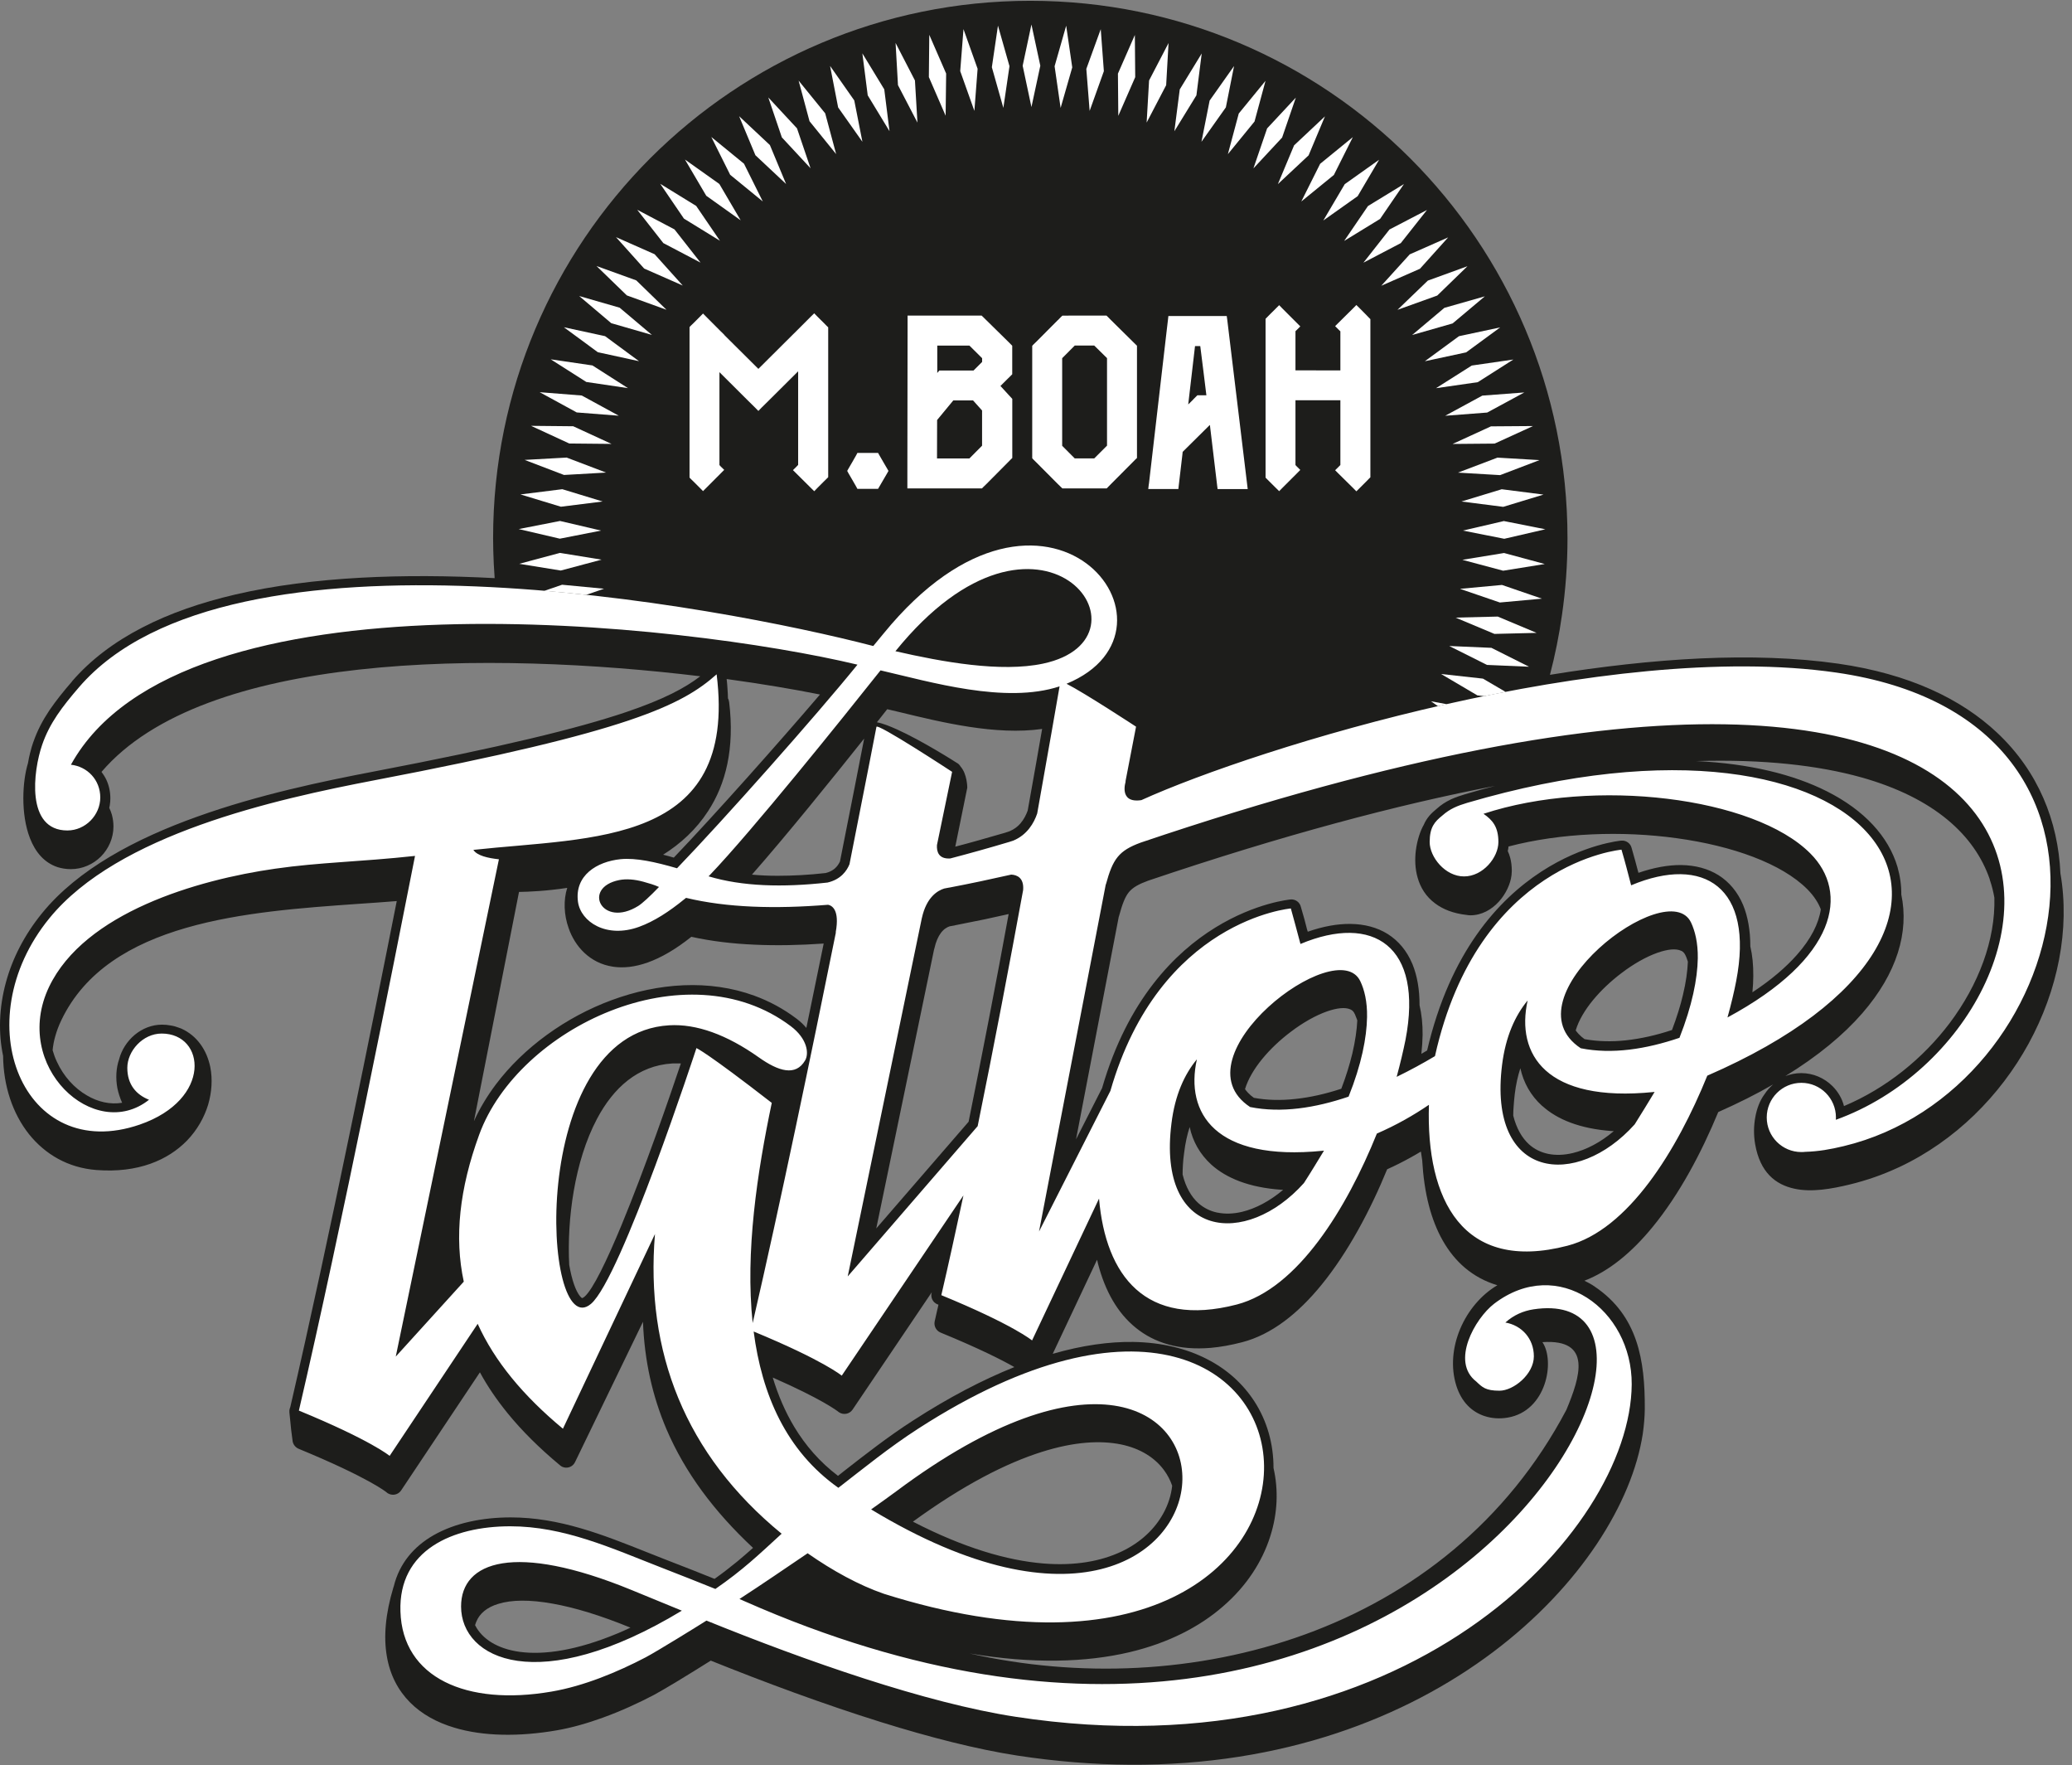
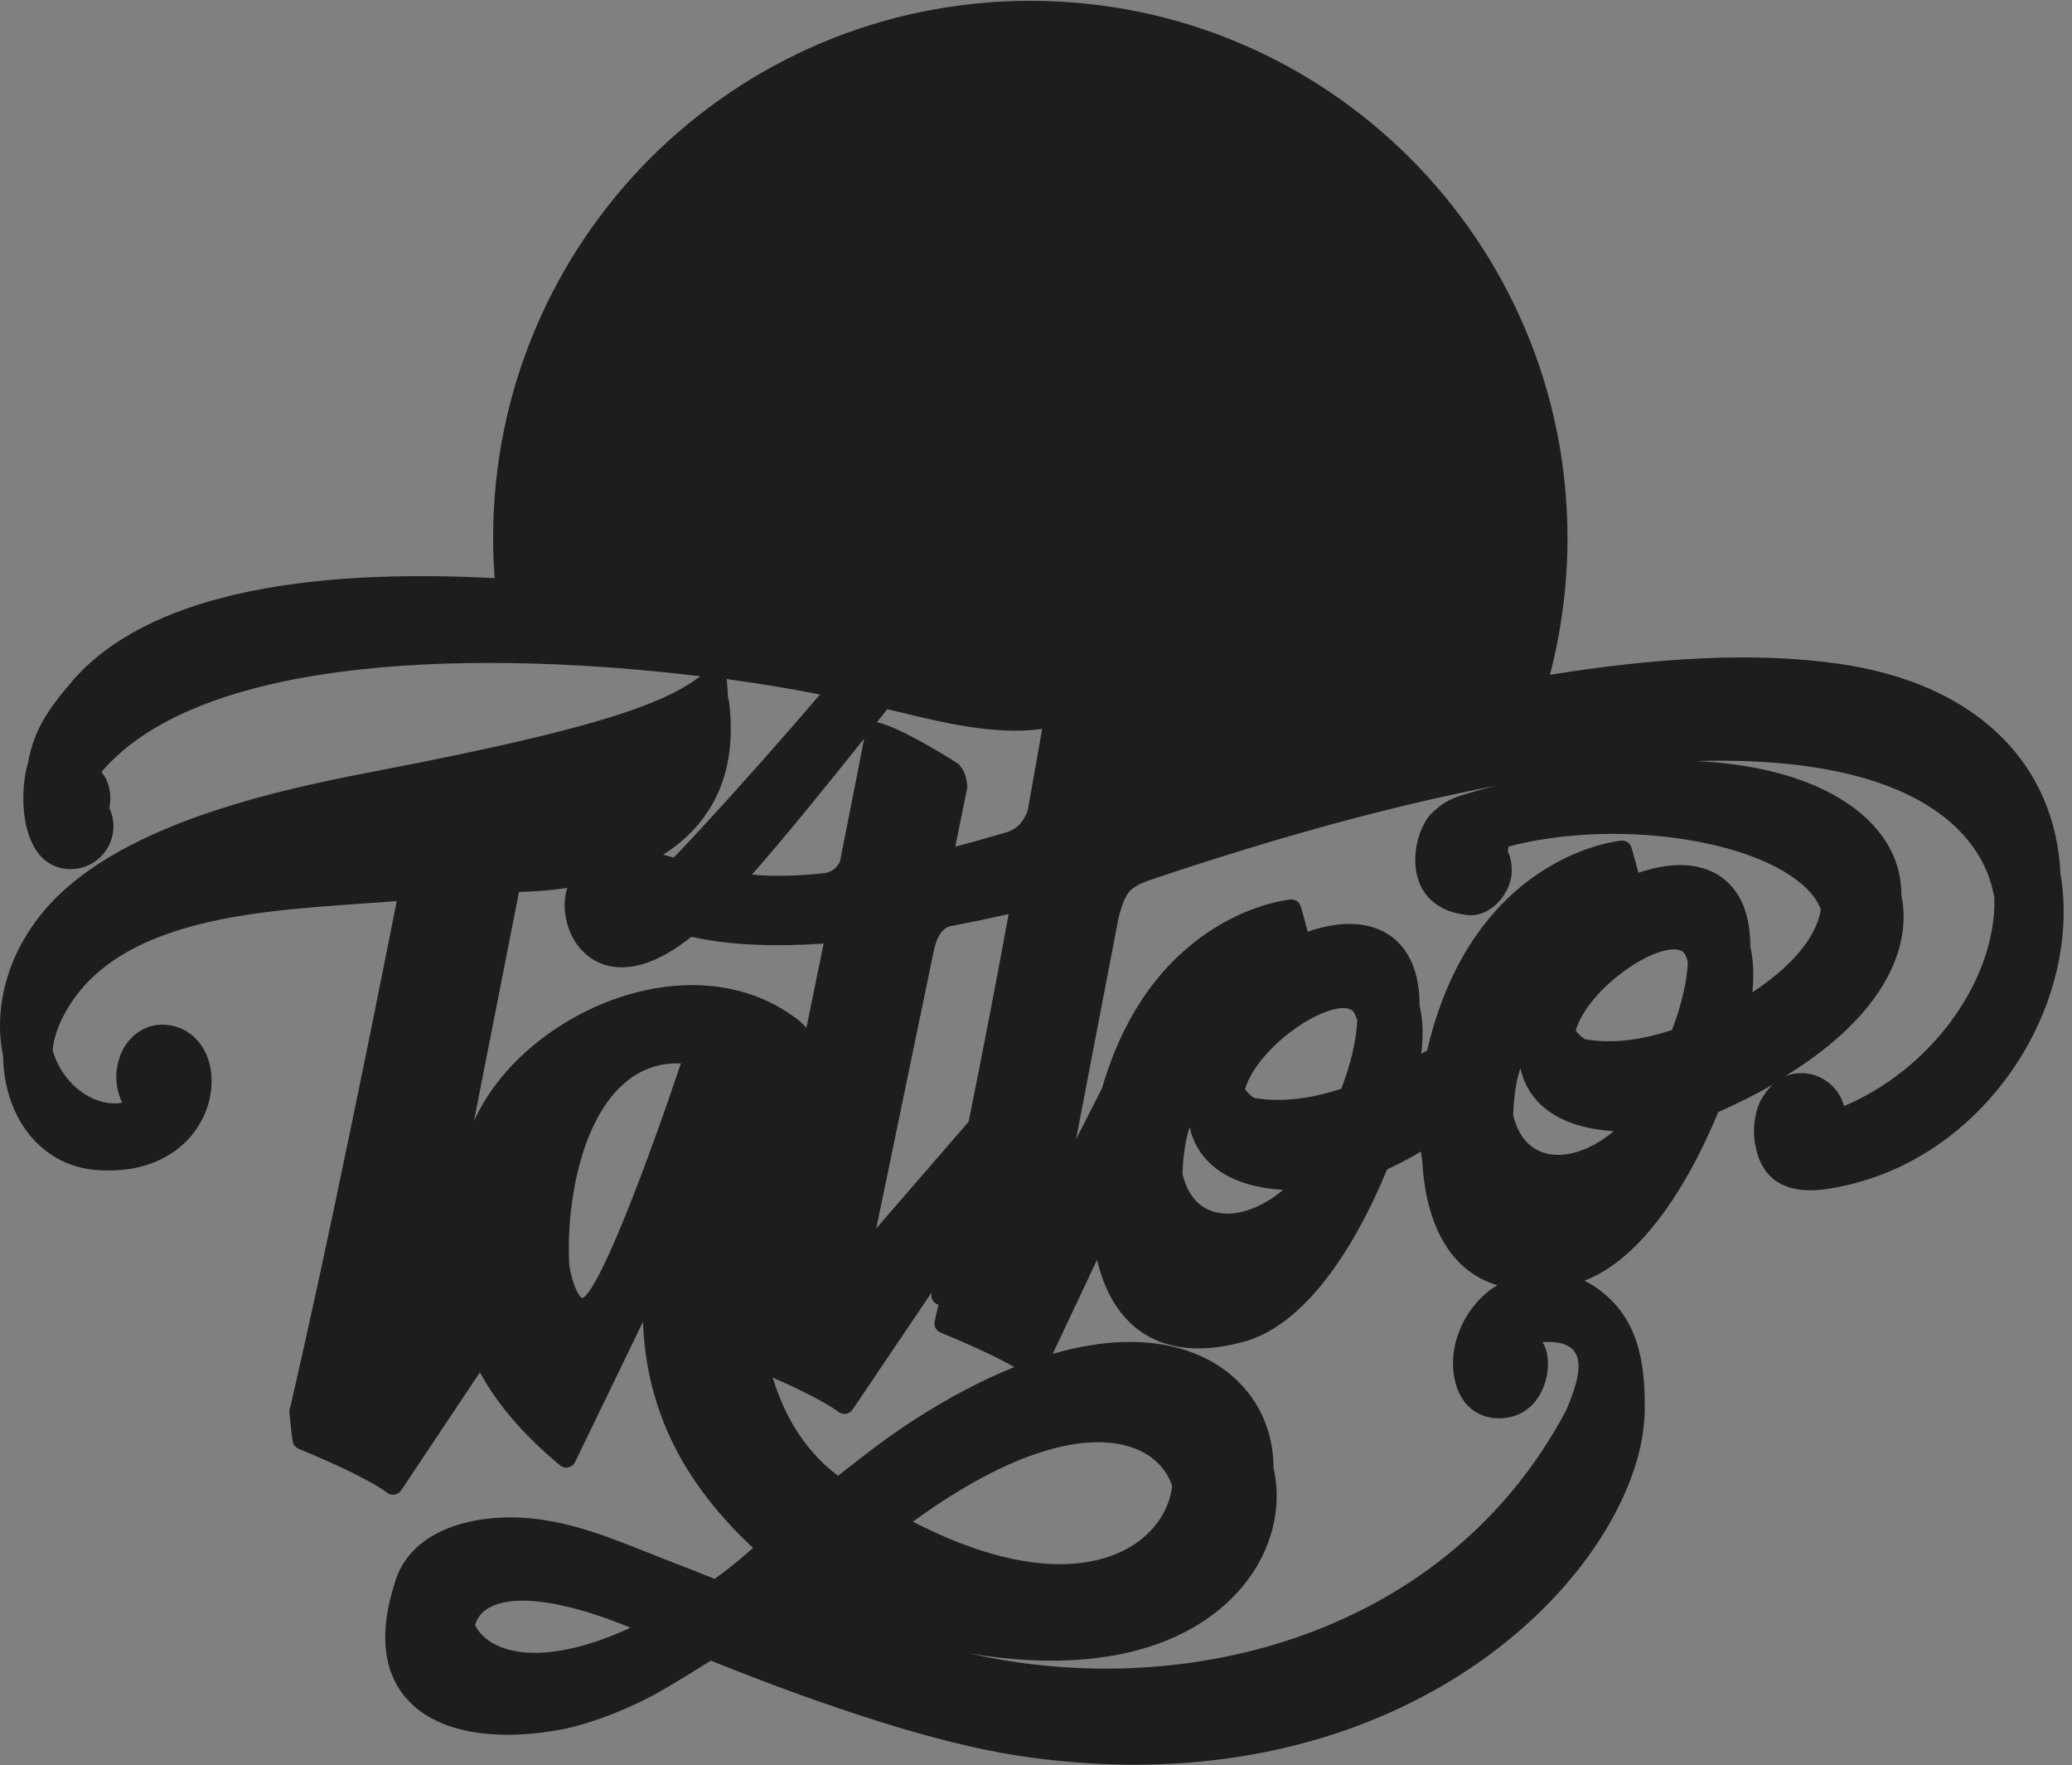
<svg xmlns="http://www.w3.org/2000/svg" width="371" height="316" viewBox="0 0 371 316" fill="none">
  <rect x="0" y="0" width="371" height="316" fill="#808080" stroke="none" />
  <g clip-path="url(#clip0_1_13221)">
    <path d="M160.525 130.529C165.163 132.611 171.187 136.46 171.419 136.618H171.438C171.679 136.776 171.856 136.98 171.996 137.222C173.176 138.542 173.195 140.921 173.195 140.931C173.195 141.042 173.176 141.154 173.139 141.274L171.047 151.555C172.312 151.23 173.594 150.876 174.896 150.514C176.532 150.059 178.279 149.547 180.101 149.027L180.12 149.008L180.817 148.776C181.607 148.432 182.23 147.958 182.704 147.409C183.336 146.675 183.754 145.829 184.014 145.095C184.34 143.264 184.842 140.391 185.557 136.441C185.948 134.117 186.32 132.137 186.598 130.483C178.298 131.663 168.659 129.311 161.036 127.462C160.33 127.304 159.642 127.127 158.861 126.95L157.012 129.293C158.136 129.497 159.475 130.064 160.516 130.529M154.744 132.193C148.748 139.722 140.81 149.547 134.638 156.565C136.116 156.705 137.64 156.77 139.211 156.77C141.925 156.77 144.807 156.621 147.837 156.277C148.534 156.11 149.046 155.822 149.445 155.496C149.919 155.087 150.207 154.622 150.403 154.204C152.503 143.682 154.018 135.883 154.734 132.193H154.744ZM18.168 138.161C18.494 138.588 18.791 139.062 19.033 139.564C19.497 140.559 19.758 141.683 19.758 142.883C19.758 143.31 19.73 143.728 19.655 144.147V144.165C19.628 144.305 19.6 144.444 19.562 144.611C19.748 144.993 19.906 145.402 20.027 145.82L20.055 145.931C20.223 146.582 20.315 147.251 20.315 147.948C20.315 150.003 19.451 151.945 18.057 153.34C16.681 154.706 14.775 155.58 12.684 155.58C11.838 155.58 11.048 155.45 10.323 155.227C7.897 154.427 6.326 152.503 5.378 150.077C4.523 147.902 4.179 145.318 4.179 142.892C4.179 140.466 4.513 138.226 5.006 136.618C5.118 135.967 5.248 135.335 5.397 134.749L5.424 134.666C5.573 134.006 5.768 133.411 5.936 132.918L5.973 132.825C6.689 130.743 7.665 128.921 8.836 127.164C10.026 125.417 11.364 123.753 12.889 121.996H12.916L12.889 121.968C19.628 114.169 29.936 109.262 42.113 106.427C56.019 103.182 72.388 102.634 88.57 103.489C88.505 102.634 88.459 101.798 88.412 100.942C88.338 99.344 88.292 97.81 88.292 96.332C88.292 69.757 99.065 45.719 116.456 28.3C133.876 10.918 157.913 0.145 184.488 0.145C211.064 0.145 235.092 10.918 252.483 28.319C269.893 45.738 280.666 69.775 280.666 96.35C280.666 100.989 280.332 105.562 279.681 110.061C279.17 113.705 278.445 117.283 277.525 120.797C286.578 119.328 295.715 118.269 304.537 117.86C313.2 117.469 321.538 117.711 329.141 118.799C341.857 120.63 351.18 125.119 357.613 131.18C364.965 138.096 368.507 147 368.925 156.314C370.672 166.372 368.442 177.284 363.227 186.821C358.105 196.163 350.074 204.222 340.054 208.925C338.613 209.585 337.154 210.199 335.676 210.71C334.207 211.221 332.683 211.677 331.13 212.049C327.961 212.811 324.391 213.461 321.305 212.783C317.885 212.049 315.152 209.846 314.269 204.835C313.981 203.209 314.009 201.517 314.287 200.021C314.566 198.385 315.17 196.907 315.933 195.893C316.36 195.233 316.89 194.639 317.485 194.118C314.52 195.838 311.248 197.474 307.66 199.063C304.657 206.332 300.67 213.861 295.855 219.699C292.248 224.095 288.177 227.535 283.697 229.254C284.347 229.57 284.989 229.914 285.602 230.351C293.252 235.547 294.554 243.467 294.507 252.223C294.488 253.691 294.358 255.169 294.145 256.666C292.258 268.982 283 283.957 267.309 295.752C251.721 307.455 229.738 316.081 202.242 315.886C195.829 315.849 189.155 315.319 182.23 314.269C174.896 313.144 166.456 310.978 157.774 308.273C147.493 305.066 136.869 301.125 127.267 297.258C125.863 298.151 123.335 299.712 121.16 301.032C119.496 302.036 117.916 302.956 117.033 303.43C114.263 304.88 111.167 306.303 107.951 307.464C105.209 308.459 102.393 309.277 99.623 309.751C92.949 310.894 86.535 310.829 81.339 309.258C78.197 308.32 75.483 306.823 73.401 304.722C71.291 302.584 69.831 299.842 69.264 296.468C68.669 293.02 68.995 288.93 70.454 284.105L70.51 283.966V283.947C71.532 279.82 74.126 276.827 77.602 274.829C81.46 272.617 86.386 271.622 91.443 271.622C100.18 271.622 107.951 274.717 115.824 277.85C116.772 278.24 117.758 278.621 118.975 279.095C121.476 280.062 123.223 280.741 124.292 281.168C125.519 281.661 126.728 282.144 127.945 282.628C129.46 281.549 130.78 280.517 132.044 279.486C133.002 278.686 133.922 277.896 134.833 277.078C127.824 270.534 122.656 263.572 119.356 255.885C116.81 249.917 115.387 243.532 115.127 236.607L102.96 261.732C102.541 262.606 101.51 262.959 100.645 262.55C100.468 262.457 100.338 262.364 100.208 262.243C96.583 259.222 93.46 256.136 90.876 252.957C88.942 250.577 87.269 248.133 85.931 245.651L71.82 266.798C71.291 267.597 70.212 267.802 69.394 267.281C69.348 267.235 69.292 267.188 69.246 267.16C69.246 267.142 66.132 264.558 53.481 259.343C52.905 259.101 52.514 258.59 52.403 258.032C52.347 257.577 52.254 256.824 52.142 256.015C52.031 254.993 51.891 253.617 51.817 252.808C51.798 252.576 51.817 252.344 51.882 252.139L51.984 251.851C55.433 236.951 59.235 219.243 62.683 202.549C65.881 187.184 68.874 172.256 71.04 161.296C68.772 161.482 66.476 161.64 64.124 161.798C44.362 163.193 19.423 164.922 10.974 182.638C10.518 183.587 10.156 184.553 9.895 185.492C9.654 186.338 9.496 187.174 9.421 187.992C9.617 188.69 9.868 189.377 10.174 190.028C11.364 192.64 13.316 194.797 15.584 196.098C17.536 197.251 19.748 197.762 21.868 197.399C21.496 196.572 21.198 195.68 21.013 194.769C20.697 193.049 20.771 191.218 21.329 189.619C21.756 187.946 22.769 186.375 24.136 185.232C25.474 184.126 27.166 183.419 29.006 183.419C29.518 183.419 30.057 183.466 30.577 183.568C31.107 183.652 31.619 183.8 32.065 183.977L32.12 183.995L32.167 184.023L32.251 184.042L32.409 184.107L32.492 184.135C35.29 185.408 37.047 187.983 37.66 191.051C38.069 193.151 37.93 195.494 37.261 197.771C36.564 200.03 35.327 202.251 33.496 204.157C30.103 207.643 24.759 210.022 17.248 209.437C12.201 209.046 8.101 206.648 5.192 203.023C2.273 199.351 0.609 194.406 0.554 188.996C-0.301 184.962 -0.19 180.435 1.056 175.862C2.199 171.633 4.337 167.376 7.562 163.425C13.939 155.608 24.285 150.124 35.327 146.182C46.231 142.269 57.85 139.843 66.95 138.105C89.751 133.745 103.415 130.408 112.125 127.462C118.957 125.147 122.684 123.121 125.389 121.057C106.882 118.817 84.397 117.627 64.208 119.867C44.66 122.043 27.361 127.434 18.177 138.17L18.168 138.161ZM319.679 192.622C320.571 192.287 321.519 192.092 322.514 192.092C324.698 192.092 326.678 192.993 328.119 194.425C329.095 195.401 329.829 196.628 330.173 197.994C337.721 194.815 344.311 189.48 349.098 183.14C354.248 176.28 357.306 168.296 357.101 160.683C356.906 159.586 356.637 158.508 356.274 157.467V157.402C353.597 149.603 346.44 142.845 333.259 139.146C325.535 136.999 315.784 135.883 303.719 136.236C313.246 136.683 321.147 138.635 327.106 141.646C333.807 145.02 338.148 149.742 339.756 155.199C340.203 156.779 340.454 158.434 340.435 160.125C341.848 166.799 339.691 174.208 333.445 181.384C330.099 185.232 325.525 189.034 319.679 192.622ZM267.923 140.642C250.262 144.017 229.598 149.529 205.561 157.653C203.888 158.266 202.837 158.852 202.14 159.688C201.406 160.59 200.932 161.919 200.374 163.955C200.374 164.011 200.337 164.048 200.318 164.104L192.668 203.943L197.334 194.769C206.518 163.128 231.002 161.027 231.076 161.008C231.95 160.925 232.731 161.501 232.926 162.338C233.493 164.262 233.707 165.052 234.032 166.372L234.162 166.781C236.895 165.823 239.47 165.359 241.803 165.386C244.331 165.414 246.609 166.018 248.486 167.199C250.401 168.417 251.888 170.173 252.874 172.516L252.911 172.6C253.738 174.635 254.184 177.071 254.175 179.943C254.547 181.514 254.742 183.28 254.723 185.26C254.705 186.329 254.63 187.453 254.5 188.643C254.844 188.448 255.188 188.253 255.532 188.039C263.768 152.763 290.203 150.486 290.278 150.477C291.142 150.384 291.951 150.96 292.146 151.787C292.704 153.712 292.908 154.511 293.252 155.812L293.373 156.24C296.106 155.301 298.681 154.827 301.023 154.846C303.561 154.883 305.829 155.487 307.716 156.667C309.621 157.876 311.118 159.642 312.103 161.975C312.94 164.02 313.404 166.493 313.404 169.421C313.776 170.982 313.953 172.758 313.934 174.737C313.934 175.658 313.869 176.624 313.776 177.628C317.178 175.388 319.799 173.129 321.751 170.917C324.27 168.073 325.646 165.312 326.027 162.784C325.804 162.198 325.525 161.64 325.163 161.092C324.735 160.413 324.196 159.772 323.601 159.168C319.028 154.585 310.244 151.416 300.205 150.04C290.417 148.692 279.477 149.073 270.107 151.527C270.088 151.676 270.061 151.852 270.042 152.001C270.023 152.113 269.986 152.224 269.968 152.336C270.144 152.698 270.284 153.098 270.404 153.535C270.59 154.232 270.693 155.004 270.693 155.924C270.693 156.147 270.665 156.379 270.646 156.64C270.46 158.257 269.614 160.032 268.378 161.399C267.077 162.821 265.311 163.843 263.294 163.843C263.08 163.843 262.857 163.825 262.606 163.778C260.198 163.509 258.376 162.765 256.991 161.733C255.309 160.497 254.333 158.861 253.84 157.132C253.357 155.487 253.329 153.795 253.506 152.289C253.747 150.3 254.398 148.543 254.919 147.67C255.188 147.028 255.532 146.498 255.941 146.015C256.322 145.56 256.768 145.188 257.242 144.779C258.042 144.063 258.841 143.552 259.715 143.134C259.752 143.096 259.808 143.078 259.845 143.068C260.654 142.706 261.462 142.427 262.345 142.167C264.223 141.609 266.073 141.098 267.904 140.633L267.923 140.642ZM173.604 295.976C212.514 304.797 259.213 292.629 280.471 252.362C282.916 246.488 285.165 239.646 276.177 240.25C278.482 243.652 276.911 252.622 269.912 253.766C268.573 253.989 267.151 253.924 265.822 253.487C263.619 252.762 261.723 251.07 260.765 248.058C258.674 241.422 262.253 233.521 268.109 230.063C265.887 229.403 263.954 228.334 262.29 226.93C259.139 224.253 257.047 220.386 255.848 215.785C255.197 213.285 254.816 210.552 254.649 207.671C254.565 207.159 254.5 206.657 254.417 206.137C253.812 206.499 253.18 206.871 252.548 207.215C251.228 207.949 249.843 208.647 248.375 209.307C245.382 216.613 241.375 224.179 236.57 230.054C232.452 235.092 227.693 238.903 222.394 240.269C220.377 240.79 218.518 241.124 216.789 241.273C211.129 241.756 206.713 240.39 203.376 237.685C200.049 234.999 197.874 231.048 196.628 226.308C196.563 226.038 196.498 225.768 196.433 225.499L188.495 242.342C193.811 240.808 198.608 240.157 202.884 240.213C208.061 240.297 212.467 241.412 216.092 243.271C219.773 245.14 222.627 247.798 224.616 250.875C226.903 254.416 228.037 258.534 228.027 262.773C228.929 266.695 228.752 270.897 227.46 274.959L227.432 275.052C225.992 279.56 223.203 283.91 218.992 287.545C214.837 291.17 209.26 294.089 202.242 295.752C194.49 297.574 184.99 297.881 173.604 295.976ZM181.607 244.703C179.339 243.411 175.277 241.357 168.398 238.531C167.608 238.196 167.181 237.35 167.357 236.532L167.85 234.348L167.868 234.292L168.036 233.549L167.841 233.474C167.032 233.149 166.614 232.284 166.799 231.476L166.837 231.318L152.652 252.334C152.122 253.124 151.035 253.338 150.235 252.808C150.189 252.78 150.142 252.753 150.096 252.706C149.808 252.483 147.131 250.438 138.365 246.59C139.313 249.722 140.578 252.697 142.223 255.43C144.212 258.729 146.768 261.695 150.049 264.186L151.09 263.358C154.911 260.375 159.047 257.14 163.407 254.333C169.923 250.122 175.992 246.971 181.588 244.731L181.607 244.703ZM130.111 121.55C130.176 122.145 130.232 122.73 130.26 123.307C130.306 123.864 130.334 124.431 130.343 125.008C130.455 125.194 130.511 125.389 130.529 125.603H130.548C131.58 134.015 129.934 140.391 126.774 145.216C124.636 148.506 121.838 151.044 118.734 152.996C119.356 153.154 119.998 153.321 120.648 153.516C124.209 149.798 128.986 144.574 133.866 139.118C138.375 134.071 142.985 128.81 146.824 124.32C141.99 123.353 136.33 122.405 130.102 121.55H130.111ZM84.862 200.69C85.894 198.403 87.223 196.2 88.784 194.118C93.757 187.518 101.286 182.062 109.541 179.023C117.879 175.946 126.988 175.277 135.084 178.242C137.724 179.208 140.252 180.556 142.604 182.332L142.715 182.415C143.385 182.927 143.933 183.466 144.379 184.005L145.43 178.902C146.192 175.221 146.87 171.884 147.484 168.9C143.189 169.197 139.09 169.281 135.177 169.104C131.152 168.937 127.322 168.472 123.79 167.692C118.064 172.265 113.38 173.585 109.782 173.046C107.691 172.739 105.999 171.837 104.642 170.573C103.331 169.346 102.383 167.785 101.816 166.139C100.952 163.732 100.877 161.073 101.565 158.935C97.819 159.502 94.668 159.633 92.93 159.661L84.862 200.68V200.69ZM101.919 226.41C102.383 229.087 103.071 231.095 103.88 232.061C104.01 232.21 104.131 232.322 104.224 232.368C104.335 232.349 104.475 232.266 104.661 232.117C106.166 230.816 108.658 225.648 111.307 219.252C115.49 209.13 119.933 196.284 121.913 190.363C121.42 190.344 120.918 190.363 120.407 190.363C114.198 190.725 109.82 194.759 106.892 200.281C102.848 207.912 101.51 218.323 101.919 226.4V226.41ZM156.909 219.884L173.436 200.792C174.607 194.964 175.844 188.736 177.071 182.387C178.363 175.751 179.534 169.458 180.603 163.62C179.19 163.946 177.768 164.243 176.374 164.55C174.552 164.931 172.795 165.284 171.103 165.609C170.964 165.656 170.806 165.684 170.676 165.702L170.044 165.814C169.588 165.963 169.002 166.288 168.473 166.994C168.008 167.617 167.58 168.519 167.301 169.792C167.274 169.876 167.255 169.941 167.236 170.015L156.9 219.884H156.909ZM208.294 270.915C209.177 269.307 209.706 267.625 209.883 265.952C209.539 264.948 209.037 263.991 208.386 263.117C206.769 260.951 204.222 259.287 200.727 258.562C197.046 257.809 192.343 258.069 186.589 259.882C180.138 261.908 172.442 265.85 163.462 272.384C172.572 277.088 180.333 279.328 186.775 279.867C192.529 280.341 197.176 279.449 200.802 277.738C204.297 276.084 206.797 273.639 208.284 270.925L208.294 270.915ZM110.563 292.397C111.325 292.072 112.106 291.728 112.887 291.356C107.486 289.143 102.867 287.758 99.018 287.071C94.826 286.308 91.591 286.374 89.258 287.089C87.186 287.703 85.875 288.827 85.28 290.296C85.196 290.51 85.122 290.705 85.066 290.928L85.122 291.021C86.34 293.345 89.007 295.13 93.032 295.687C97.401 296.282 103.248 295.446 110.572 292.388L110.563 292.397ZM242.147 188.559C242.667 186.338 242.946 184.367 243.03 182.657C242.974 182.508 242.918 182.369 242.872 182.22L242.844 182.164C242.751 181.913 242.667 181.709 242.602 181.551L242.556 181.476C242.398 181.105 242.147 180.844 241.831 180.705C240.883 180.25 239.358 180.435 237.574 181.058C235.557 181.774 233.279 183.057 231.132 184.693C227.349 187.537 224.003 191.376 222.924 194.964C223.073 195.178 223.259 195.391 223.454 195.605C223.742 195.921 224.105 196.228 224.514 196.516C226.884 196.953 229.375 197 231.903 196.721C234.618 196.442 237.397 195.8 240.167 194.89C241.031 192.631 241.673 190.53 242.147 188.559ZM216.91 208.489C214.837 206.611 213.564 204.296 213.016 201.74C212.569 203.116 212.225 204.659 212.021 206.378C211.909 207.15 211.844 207.856 211.807 208.507C211.761 209.139 211.751 209.706 211.751 210.236C212.318 212.541 213.313 214.233 214.568 215.367C215.535 216.222 216.659 216.78 217.896 217.049L218.026 217.068C219.364 217.338 220.842 217.291 222.376 216.929C224.82 216.343 227.358 215.004 229.756 212.987L229.394 212.969C223.686 212.569 219.615 210.915 216.91 208.489ZM301.348 178.047C301.888 175.816 302.148 173.845 302.222 172.144C302.176 171.986 302.111 171.8 302.046 171.633C301.971 171.41 301.887 171.177 301.767 170.954C301.599 170.61 301.376 170.369 301.088 170.22L301.023 170.201C300.094 169.746 298.56 169.922 296.784 170.545C294.758 171.261 292.49 172.544 290.343 174.18C286.578 177.024 283.204 180.854 282.135 184.451C282.284 184.665 282.479 184.888 282.665 185.092C282.962 185.418 283.316 185.715 283.725 186.013C286.113 186.44 288.586 186.496 291.105 186.226C293.829 185.929 296.617 185.297 299.378 184.377C300.233 182.118 300.893 180.008 301.348 178.056V178.047ZM276.14 197.976C274.048 196.089 272.793 193.783 272.226 191.218C271.78 192.594 271.427 194.137 271.222 195.856C271.13 196.618 271.074 197.325 271.027 197.976C270.971 198.608 270.953 199.175 270.953 199.704C271.529 202.01 272.524 203.701 273.788 204.854C274.755 205.719 275.944 206.295 277.236 206.555C278.584 206.825 280.062 206.769 281.596 206.406C284.031 205.821 286.588 204.492 288.967 202.465H288.605C282.907 202.047 278.835 200.402 276.149 197.966L276.14 197.976Z" fill="#1D1D1B" />
-     <path fill-rule="evenodd" clip-rule="evenodd" d="M177.592 12.053L178.689 4.589L180.752 11.848L179.655 19.312L177.601 12.053H177.592ZM171.931 12.731L172.516 5.212L175.045 12.313L174.468 19.852L171.931 12.731ZM166.317 13.8L166.391 6.234L169.412 13.168L169.319 20.716L166.317 13.8ZM160.786 15.241L160.358 7.693L163.825 14.405L164.272 21.943L160.786 15.241ZM155.367 17.044L154.409 9.552L158.332 15.994L159.271 23.486L155.357 17.044H155.367ZM150.068 19.21L148.628 11.802L152.959 17.974L154.419 25.382L150.059 19.21H150.068ZM144.956 21.729L142.995 14.432L147.754 20.288L149.715 27.585L144.965 21.72L144.956 21.729ZM139.992 24.592L137.566 17.444L142.707 22.975L145.133 30.123L139.992 24.592ZM135.252 27.771L132.342 20.8L137.854 25.968L140.755 32.939L135.242 27.771H135.252ZM130.734 31.276L127.36 24.518L133.216 29.305L136.581 36.062L130.725 31.276H130.734ZM126.468 35.059L122.647 28.561L128.801 32.93L132.621 39.437L126.468 35.049V35.059ZM122.471 39.149L118.214 32.902L124.655 36.862L128.912 43.099L122.471 39.139V39.149ZM118.753 43.489L114.096 37.55L120.77 41.063L125.436 47.012L118.743 43.499L118.753 43.489ZM115.341 48.072L110.294 42.448L117.21 45.507L122.248 51.112L115.341 48.072ZM112.237 52.878L106.808 47.617L113.928 50.191L119.338 55.452L112.237 52.878ZM109.467 57.869L103.704 52.989L110.954 55.081L116.726 59.951L109.476 57.86L109.467 57.869ZM107.041 63.047L100.962 58.576L108.342 60.174L114.421 64.655L107.041 63.047ZM104.977 68.373L98.61 64.32L106.083 65.417L112.441 69.479L104.977 68.373ZM103.267 73.829L96.63 70.204L104.168 70.799L110.796 74.415L103.267 73.829ZM101.928 79.388L95.087 76.227L102.635 76.302L109.495 79.462L101.928 79.388ZM100.989 85.021L93.934 82.325L101.463 81.907L108.519 84.593L100.989 85.021ZM100.413 90.7L93.191 88.506L100.683 87.568L107.905 89.771L100.413 90.709V90.7ZM100.237 96.426L92.875 94.706L100.274 93.256L107.626 94.976L100.237 96.426ZM100.422 102.133L92.968 100.925L100.264 98.973L107.71 100.181L100.413 102.124L100.422 102.133ZM97.448 105.768L100.646 104.671L108.156 105.387L104.949 106.483C102.467 106.223 99.967 105.972 97.448 105.768ZM257.484 126.412L256.211 125.529L259.074 126.059L257.475 126.412H257.484ZM265.525 121.477L269.578 123.847C268.304 124.107 267.021 124.358 265.757 124.618L264.53 124.479L258.033 120.649L265.525 121.477ZM267.04 115.965L273.779 119.348L266.25 119.023L259.492 115.639L267.04 115.965ZM268.174 110.369L275.136 113.288L267.588 113.473L260.626 110.555L268.183 110.369H268.174ZM268.936 104.708L276.084 107.162L268.555 107.85L261.416 105.405L268.936 104.708ZM269.308 98.991L276.596 100.962L269.141 102.161L261.844 100.209L269.308 98.991ZM269.289 93.275L276.698 94.743L269.345 96.445L261.937 94.976L269.289 93.266V93.275ZM268.89 87.577L276.372 88.534L269.159 90.728L261.677 89.771L268.89 87.577ZM268.1 81.916L275.647 82.362L268.602 85.049L261.054 84.602L268.109 81.925L268.1 81.916ZM266.938 76.32L274.495 76.264L267.616 79.406L260.096 79.471L266.938 76.33V76.32ZM265.413 70.817L272.933 70.251L266.287 73.848L258.767 74.424L265.413 70.817ZM263.508 65.436L270.972 64.357L264.605 68.41L257.122 69.488L263.517 65.436H263.508ZM261.221 60.184L268.62 58.603L262.523 63.075L255.124 64.664L261.221 60.193V60.184ZM258.619 55.108L265.869 53.045L260.096 57.897L252.846 59.97L258.619 55.108ZM255.663 50.228L262.755 47.654L257.345 52.906L250.225 55.462L255.663 50.228ZM252.391 45.544L259.297 42.495L254.25 48.109L247.325 51.149L252.4 45.553L252.391 45.544ZM248.793 41.082L255.505 37.587L250.82 43.517L244.127 47.022L248.793 41.082ZM244.927 36.89L251.378 32.949L247.111 39.186L240.679 43.127L244.936 36.89H244.927ZM240.781 32.967L246.934 28.598L243.095 35.114L236.942 39.474L240.781 32.967ZM236.375 29.323L242.231 24.546L238.838 31.313L233.001 36.072L236.375 29.323ZM231.727 26.005L237.239 20.828L234.311 27.808L228.809 32.958L231.718 26.005H231.727ZM226.875 22.993L232.025 17.472L229.571 24.62L224.431 30.141L226.875 23.003V22.993ZM221.809 20.316L226.596 14.47L224.626 21.757L219.857 27.595L221.809 20.307V20.316ZM216.604 17.983L220.963 11.82L219.495 19.22L215.126 25.382L216.595 17.974L216.604 17.983ZM211.241 16.003L215.172 9.571L214.224 17.063L210.274 23.495L211.241 16.003ZM205.747 14.405L209.233 7.703L208.805 15.25L205.31 21.943L205.747 14.405ZM200.17 13.178L203.2 6.262L203.265 13.81L200.235 20.735L200.17 13.178ZM194.518 12.313L197.093 5.221L197.651 12.741L195.104 19.852L194.509 12.313H194.518ZM188.83 11.858L190.903 4.598L191.99 12.062L189.908 19.322L188.83 11.858ZM183.113 11.765L184.684 4.384L186.273 11.765L184.684 19.164L183.113 11.765Z" fill="white" />
-     <path fill-rule="evenodd" clip-rule="evenodd" d="M156.928 130.122C156.928 130.122 155.013 140.068 152.104 154.699C151.658 155.814 150.598 157.422 148.172 157.98C140.104 158.882 132.909 158.677 126.867 156.865L127.034 156.707C134.731 148.666 150.691 128.774 157.662 120C166.604 122.063 180.008 126.06 189.722 122.863C189.266 125.428 187.807 133.952 185.715 145.617C185.148 147.3 183.931 149.447 181.421 150.479L180.677 150.72C177.099 151.789 173.566 152.775 170.155 153.667C168.045 153.806 167.692 152.421 167.766 151.269L170.48 138.163C170.48 138.163 156.863 129.23 156.928 130.131M12.703 136.889C15.649 137.214 17.954 139.613 17.954 142.754C17.954 145.896 15.315 148.657 12.061 148.657C4.579 148.657 5.945 137.986 7.534 133.366C8.873 129.444 11.169 126.478 14.153 123.011C41.035 91.788 129.209 108.585 156.296 115.622C156.407 115.64 156.37 115.649 156.445 115.538C157.067 114.804 157.653 114.088 158.22 113.391C187.444 77.632 214.735 112.61 190.967 122.398C194.211 124.043 203.414 130.076 203.414 130.076L201.517 139.901L201.564 139.882C201.564 139.882 200.225 143.851 204.362 143.228C225.257 133.757 287.768 114.478 328.825 120.399C387.599 128.877 371.286 195.291 330.127 205.163C327.682 205.748 325.637 206.111 323.239 206.185C323.016 206.213 322.783 206.222 322.542 206.222C319.112 206.222 316.342 203.443 316.342 200.032C316.342 196.62 319.112 193.832 322.542 193.832C325.972 193.832 328.732 196.611 328.732 200.032C328.732 200.171 328.714 200.301 328.714 200.45C375.199 183.728 390.555 87.838 204.269 150.823C200.309 152.273 199.259 153.751 198.013 158.324L197.994 158.305L186.041 220.453L198.822 195.273C207.634 164.635 231.132 162.618 231.132 162.618C231.931 165.453 231.996 165.834 232.852 168.976C245.846 163.52 254.919 169.311 251.656 186.154C251.266 188.078 250.745 190.309 250.076 192.763C252.52 191.573 254.835 190.309 256.936 189.054C264.688 154.299 290.334 152.096 290.334 152.096C291.161 154.931 291.226 155.322 292.062 158.473C305.048 153.016 314.139 158.798 310.867 175.632C310.504 177.528 309.984 179.722 309.314 182.129C328.993 171.523 331.14 159.765 324.15 152.775C314.083 142.652 285.435 139.157 265.627 145.673C267.226 146.779 268.294 147.988 268.294 150.73C268.294 153.472 265.543 156.883 262.141 156.883C258.739 156.883 255.988 153.397 255.988 150.73C255.988 148.062 256.889 147.077 258.283 145.961C259.622 144.771 260.979 144.232 262.708 143.712C336.494 122.035 367.577 165.686 305.699 192.549C300.298 205.86 291.561 220.165 280.657 222.991C261.881 227.88 255.309 214.728 255.857 197.764C253.115 199.632 250.011 201.407 246.534 202.913C241.143 216.28 232.378 230.66 221.456 233.513C205.068 237.771 197.967 228.299 196.786 214.551L184.795 239.946C184.795 239.946 181.467 237.148 168.547 231.84C169.848 226.272 171.159 220.24 172.507 213.984L150.719 246.248C150.719 246.248 147.475 243.524 134.945 238.347C136.413 249.622 140.745 259.698 150.115 266.326C154.428 262.989 159.252 259.057 164.392 255.748C243.969 204.382 252.037 314.893 158.266 285.297C153.823 283.763 149.12 281.198 144.602 278.038C144.575 278.056 144.556 278.065 144.537 278.093C140.698 280.687 136.581 283.522 132.407 286.227C132.732 286.375 133.03 286.506 133.309 286.626C255.941 340.79 311.685 228.763 274.569 234.378C272.766 234.657 271.055 235.382 269.54 236.739C272.422 237.231 274.643 239.574 274.643 242.79C274.643 246.006 270.99 248.943 268.49 248.943C265.989 248.943 265.413 248.321 264.316 247.289C259.724 243.738 264.102 236.014 267.532 233.374C278.947 224.664 292.239 234.406 292.165 247.819C291.979 274.217 251.414 317.951 181.886 307.318C165.749 304.854 144.24 297.288 126.495 290.094C124.887 291.116 117.721 295.55 115.601 296.675C110.628 299.277 104.549 301.824 98.712 302.809C83.532 305.412 72.062 300.337 71.7 288.448C71.337 277.489 80.995 273.213 91.368 273.213C100.943 273.213 109.476 277.117 118.269 280.547C121.913 281.969 125.278 283.289 128.029 284.405C128.075 284.423 128.057 284.423 128.075 284.442C133.021 281.031 135.8 278.354 139.955 274.543C122.656 260.367 115.527 241.981 117.274 220.9L100.794 255.748C93.646 249.817 88.552 243.645 85.531 236.971L69.766 260.609C69.766 260.609 66.439 257.82 53.518 252.503C61.131 219.793 70.51 172.536 74.312 153.212C64.356 154.29 57.273 154.346 49.279 155.498C35.234 157.497 15.147 163.381 8.789 176.645C1.994 190.904 16.932 204.605 26.683 196.862C24.405 195.96 22.797 194.157 22.797 191.155C22.797 188.152 25.549 185.011 28.951 185.011C36.815 185.011 38.023 196.816 25.028 201.305C4.216 208.472 -6.325 182.938 8.854 164.357C21.124 149.326 49.168 143.098 67.219 139.64C112.98 130.903 122.154 126.172 128.317 120.706C132.137 151.408 106.129 149.791 84.76 152.133C85.419 153.174 87.39 153.611 89.333 153.816L70.863 242.836L83.04 229.423C81.33 221.485 82.259 212.813 85.81 203.09C92.809 183.97 122.935 169.636 141.591 183.691C144.565 185.931 144.891 188.589 144.156 189.826C142.474 192.698 139.416 191.796 135.846 189.259C130.13 185.215 124.711 183.245 119.812 183.533C94.25 185.029 97.094 240.782 105.813 233.402C111.214 228.838 124.701 187.613 124.701 187.613C124.701 187.613 126.486 188.338 138.189 197.42C135.577 209.894 133.42 224.069 134.768 236.832C139.695 215.546 145.318 188.459 149.668 166.913L149.64 166.876C150.375 162.832 148.953 162.098 148.274 161.958C138.746 162.73 130.148 162.479 122.842 160.722L122.591 160.917C119.812 163.185 117.116 164.933 114.449 165.9C108.583 168.047 103.982 165.007 103.489 161.429C102.857 156.716 106.854 154.234 111.112 153.797C113.872 153.528 117.312 154.29 121.225 155.424C129.507 146.835 146.034 128.235 153.535 118.977C122.954 111.671 32.474 101.205 12.721 136.852L12.703 136.889ZM170.044 158.882H169.941L169.068 159.049C167.878 159.421 165.889 160.583 165.061 164.347V164.329L151.788 228.485L175.054 201.584C177.991 187.158 180.826 172.258 183.196 159.328C183.373 157.134 182.109 156.614 181.068 156.558C177.322 157.404 173.641 158.185 170.034 158.872L170.053 158.891L170.044 158.882ZM155.98 270.192C157.83 268.872 159.391 267.766 160.497 266.939C230.426 214.737 228.585 314.14 155.98 270.192ZM122.089 288.318C96.36 303.86 82.556 296.981 82.556 287.565C82.556 279.506 92.112 276.02 113.082 284.619C115.889 285.762 118.91 287.017 122.089 288.318ZM243.578 175.66C244.294 177.165 244.824 179.275 244.777 182.064C244.712 185.736 243.792 190.513 241.468 196.304C235.538 198.321 229.44 199.288 223.835 198.163C210.32 189.231 239.451 166.885 243.578 175.66ZM214.308 189.621C212.17 199.223 217.542 207.942 236.867 205.99C236.96 205.971 237.072 205.953 237.053 205.99C235.9 207.877 234.748 209.801 233.474 211.772C223.11 223.354 207.16 221.783 209.753 201.101C210.376 196.016 212.086 192.298 214.317 189.612L214.308 189.621ZM160.33 116.57C186.301 84.482 208.173 114.237 186.766 118.791C179.218 120.399 168.714 118.494 160.33 116.57ZM117.99 158.779C116.336 160.499 114.988 161.726 114.291 162.163C107.775 166.225 104.122 158.882 110.888 157.534C112.134 157.292 113.593 157.394 115.22 157.841C116.243 158.119 117.163 158.398 117.99 158.77V158.779ZM302.798 165.156C303.496 166.643 304.035 168.753 303.998 171.542C303.932 175.223 302.994 179.991 300.716 185.773C294.749 187.799 288.651 188.766 283.037 187.641C269.54 178.708 298.671 156.363 302.798 165.156ZM273.528 179.09C271.399 188.71 276.772 197.42 296.087 195.477C296.199 195.458 296.292 195.449 296.255 195.477C295.102 197.364 293.959 199.288 292.695 201.268C282.312 212.85 266.361 211.279 268.954 190.597C269.596 185.513 271.288 181.804 273.528 179.09ZM191.32 56.494H198.125L198.376 56.736L198.905 57.275L202.763 61.086L203.321 61.635L203.581 61.886V81.982L203.33 82.214L202.781 82.772L198.933 86.639L198.403 87.178L198.162 87.429H190.224L189.963 87.178L189.415 86.648L185.613 82.828L185.055 82.279L184.823 82.028V61.904L185.055 61.653L185.613 61.114L189.415 57.294H189.433L189.963 56.745L190.224 56.504H191.32V56.494ZM195.931 61.858H192.436L190.186 64.117V79.798L192.436 82.056H195.931L198.217 79.77V64.107L195.931 61.858ZM174.245 71.674H170.694L167.794 75.187L167.775 82.066H173.576L175.844 79.779V73.477L174.236 71.683L174.245 71.674ZM167.822 66.766L167.943 66.617L168.194 66.329H174.31L175.853 64.786V64.117L173.585 61.867H167.822V66.766ZM165.164 56.494H175.769L176.02 56.736L176.569 57.275L180.445 61.086L180.993 61.635L181.244 61.886V66.998L181.003 67.24L180.454 67.779L179.134 69.09L180.547 70.632L181.04 71.162L181.254 71.404V81.982L181.012 82.214L180.464 82.772L176.625 86.639L176.067 87.178L175.825 87.429H162.468V84.733L162.505 59.181V56.494H165.182H165.164ZM158.843 84.724L158.155 85.905L157.467 87.085L157.225 87.503H153.517L153.293 87.085L152.615 85.905L151.927 84.724L151.695 84.296L151.927 83.878L152.615 82.698L153.293 81.508L153.517 81.08H157.225L157.467 81.508L158.155 82.698L158.843 83.878L159.084 84.296L158.843 84.724ZM129.656 59.934L135.79 66.031L141.981 59.869L142.585 59.274L145.188 56.671L145.792 56.085L146.369 56.68L147.493 57.796L148.042 58.353L148.293 58.595V85.421L148.042 85.672L147.493 86.211L146.369 87.336L145.792 87.931L145.188 87.336L142.585 84.752L141.981 84.157L142.576 83.572L142.911 83.218V66.468L137.668 71.683L136.376 72.956L135.79 73.561L135.196 72.956L133.904 71.683L128.819 66.617V83.246L129.07 83.525L129.674 84.111L129.07 84.715L126.477 87.317L125.882 87.912L125.287 87.308L124.246 86.267L123.697 85.737L123.465 85.486V58.549L123.697 58.298L124.246 57.768L125.287 56.727L125.882 56.123L126.477 56.727L129.07 59.329L129.674 59.915L129.656 59.934ZM216.009 70.763L215.479 66.459L214.912 61.951H213.973L212.755 72.399L213.629 71.543V71.525L214.15 71.004L214.401 70.753H215.525H216.009V70.763ZM205.719 86.63L208.926 58.958L209.121 57.312L209.204 56.569H219.652L219.755 57.312L219.95 58.939L223.296 86.62L223.408 87.55H218.016L217.923 86.816L216.641 76.098H216.594L211.761 80.885L211.714 81.35L211.073 86.806L210.989 87.54H205.598L205.709 86.611L205.719 86.63ZM240 71.646H231.959V83.255L232.229 83.534L232.824 84.12L232.229 84.724L229.626 87.327L229.041 87.922L228.436 87.327L227.377 86.276L226.847 85.747L226.605 85.496V57.071L226.847 56.82L227.377 56.281L228.436 55.23L229.041 54.626L229.626 55.23L232.229 57.833L232.824 58.428L232.229 59.023L231.959 59.283V66.292L240 66.31V59.311L239.656 58.976L239.061 58.381L239.656 57.786L242.277 55.193L242.863 54.598L243.467 55.193L244.592 56.327L245.121 56.876L245.372 57.127V85.44L245.121 85.691L244.592 86.23L243.467 87.355L242.863 87.95L242.277 87.355L239.656 84.771L239.061 84.176L239.656 83.59L240 83.237V71.655V71.646Z" fill="white" />
  </g>
  <defs>
    <clipPath id="clip0_1_13221">
      <rect width="371" height="315.745" fill="white" transform="translate(0 0.145)" />
    </clipPath>
  </defs>
</svg>